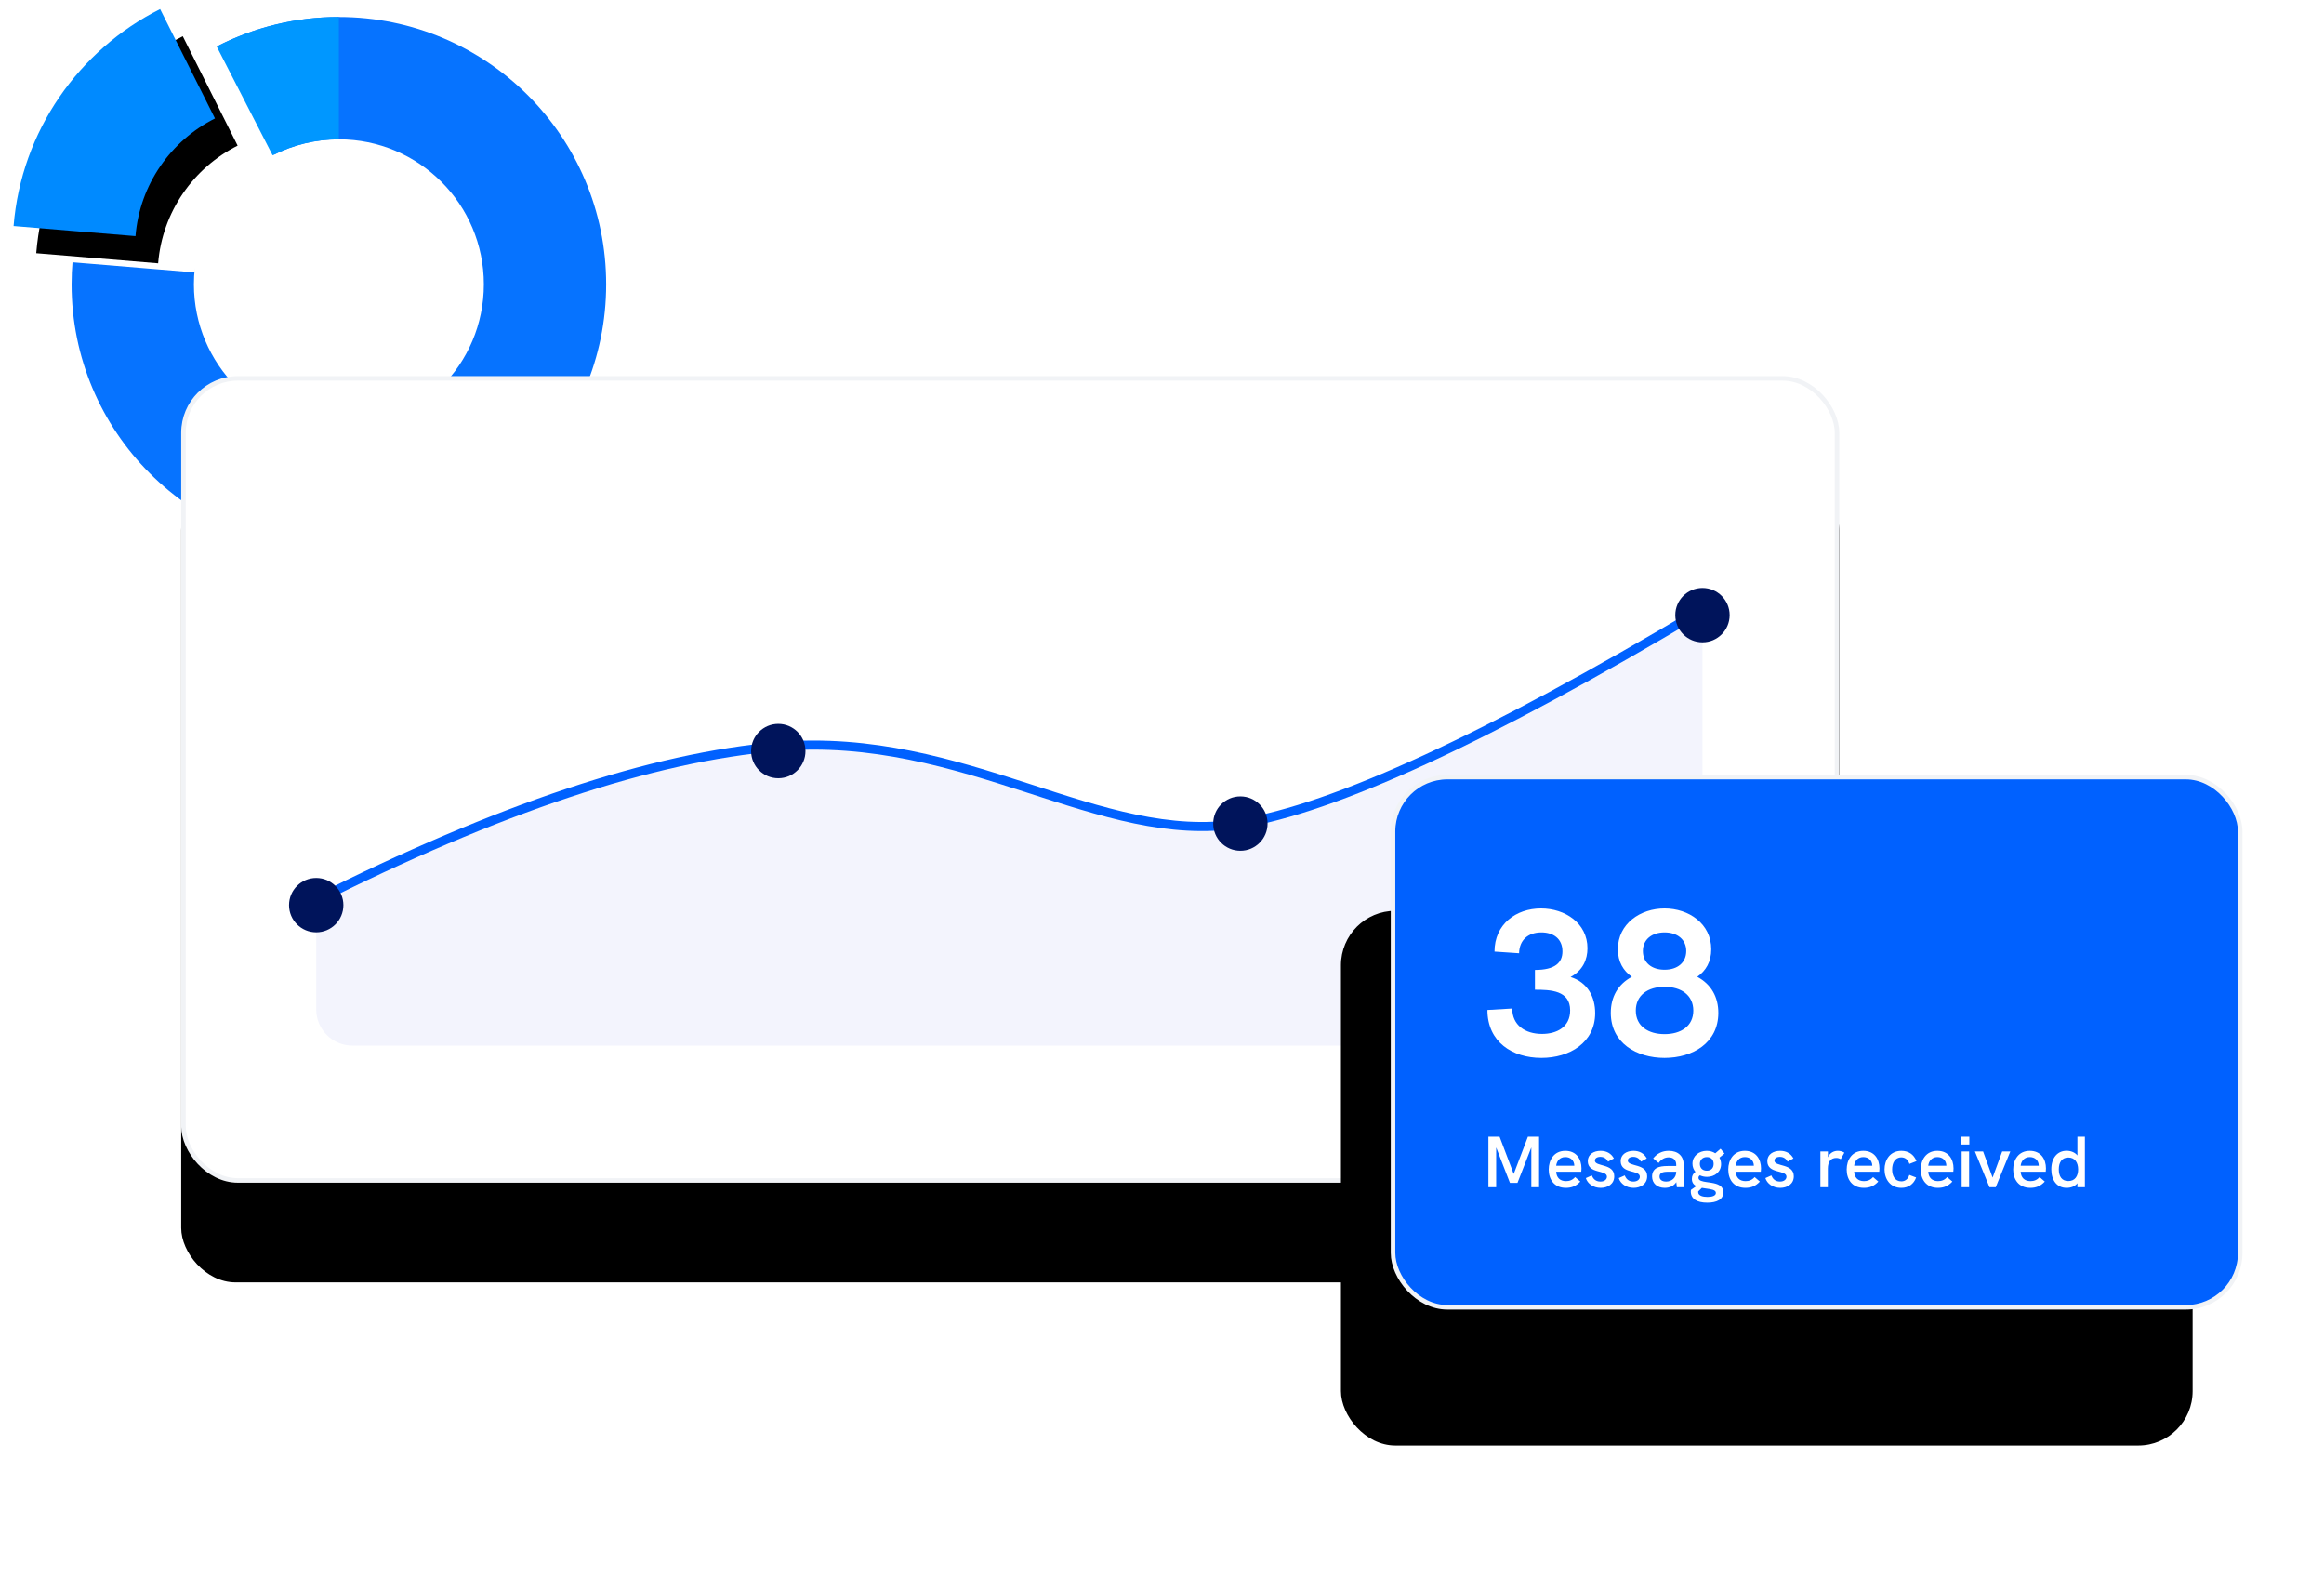
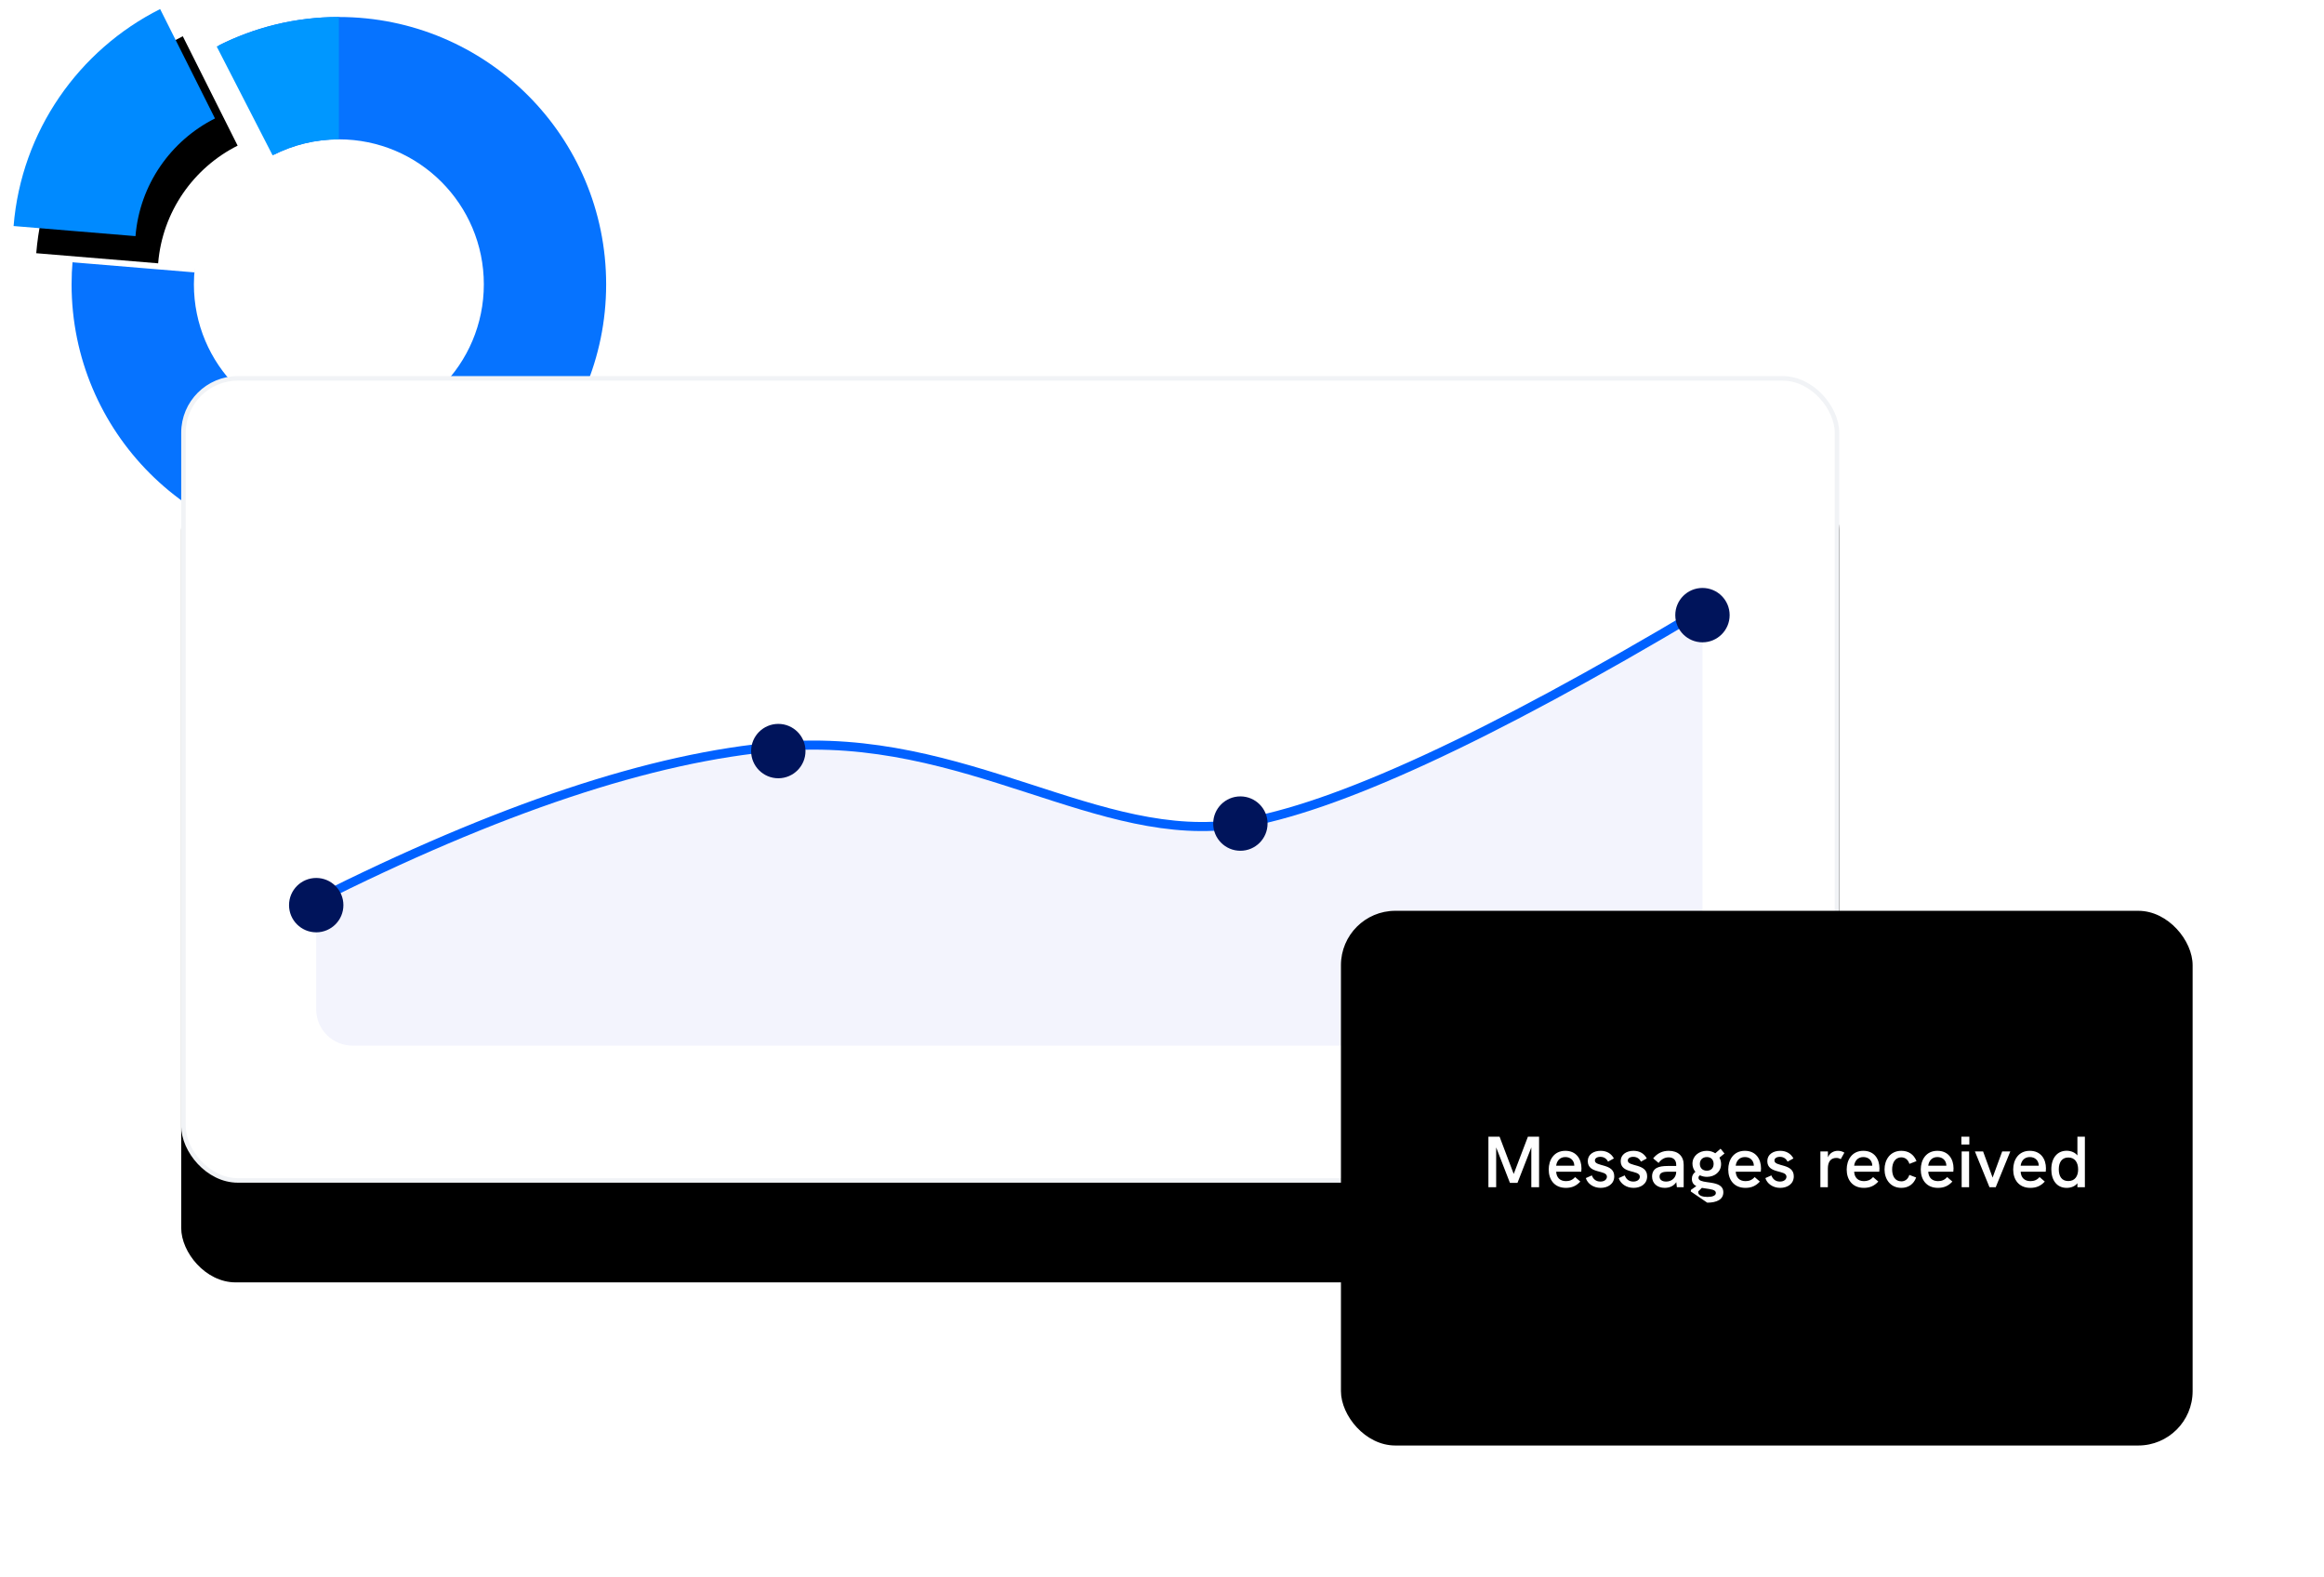
<svg xmlns="http://www.w3.org/2000/svg" xmlns:xlink="http://www.w3.org/1999/xlink" width="513px" height="348px" viewBox="0 0 513 348" version="1.1">
  <title>Group 9</title>
  <defs>
    <path d="M32.348,-1.50990331e-14 L44.454,24.14 C34.729,29.027 27.839,38.725 26.909,50.111 L2.67605382e-13,47.881 C1.715,26.89 14.418,9.009 32.348,-1.50990331e-14 Z" id="path-1" />
    <filter x="-22.5%" y="-18.0%" width="167.5%" height="159.9%" filterUnits="objectBoundingBox" id="filter-2">
      <feOffset dx="5" dy="6" in="SourceAlpha" result="shadowOffsetOuter1" />
      <feGaussianBlur stdDeviation="4" in="shadowOffsetOuter1" result="shadowBlurOuter1" />
      <feColorMatrix values="0 0 0 0 0   0 0 0 0 0.197   0 0 0 0 0.518  0 0 0 0.25 0" type="matrix" in="shadowBlurOuter1" />
    </filter>
    <rect id="path-3" x="0" y="0" width="366" height="178" rx="12" />
    <filter x="-14.9%" y="-18.3%" width="129.8%" height="161.2%" filterUnits="objectBoundingBox" id="filter-4">
      <feOffset dx="0" dy="22" in="SourceAlpha" result="shadowOffsetOuter1" />
      <feGaussianBlur stdDeviation="14.5" in="shadowOffsetOuter1" result="shadowBlurOuter1" />
      <feComposite in="shadowBlurOuter1" in2="SourceAlpha" operator="out" result="shadowBlurOuter1" />
      <feColorMatrix values="0 0 0 0 0.11   0 0 0 0 0.113   0 0 0 0 0.119  0 0 0 0.1 0" type="matrix" in="shadowBlurOuter1" />
    </filter>
    <rect id="path-5" x="0" y="0" width="188" height="118" rx="12" />
    <filter x="-37.0%" y="-25.0%" width="162.2%" height="200.0%" filterUnits="objectBoundingBox" id="filter-6">
      <feOffset dx="-11" dy="30" in="SourceAlpha" result="shadowOffsetOuter1" />
      <feGaussianBlur stdDeviation="14.5" in="shadowOffsetOuter1" result="shadowBlurOuter1" />
      <feComposite in="shadowBlurOuter1" in2="SourceAlpha" operator="out" result="shadowBlurOuter1" />
      <feColorMatrix values="0 0 0 0 0.11   0 0 0 0 0.113   0 0 0 0 0.119  0 0 0 0.1 0" type="matrix" in="shadowBlurOuter1" />
    </filter>
  </defs>
  <g id="🎨-Features" stroke="none" stroke-width="1" fill="none" fill-rule="evenodd">
    <g id="Features:-Performance-Report-Teaser-EN-Desktop" transform="translate(-756, -245)">
      <g id="Group-9" transform="translate(759, 247)">
        <g id="Group-6">
          <path d="M71.802,1.751 C104.387,1.751 130.802,28.167 130.802,60.751 C130.802,93.336 104.387,119.751 71.802,119.751 C39.217,119.751 12.802,93.336 12.802,60.751 C12.802,59.002 12.878,57.271 13.027,55.56 L13,55.881 L39.909,58.111 C39.936,57.782 39.968,57.454 40.005,57.127 C39.871,58.317 39.802,59.526 39.802,60.751 C39.802,78.425 54.129,92.751 71.802,92.751 C89.475,92.751 103.802,78.425 103.802,60.751 C103.802,43.078 89.475,28.751 71.802,28.751 C66.677,28.751 61.833,29.956 57.538,32.098 L57.454,32.14 L45.348,8 C53.304,4.002 62.29,1.751 71.802,1.751 Z" id="Combined-Shape" fill="#0673FF" />
          <g id="Combined-Shape">
            <use fill="black" fill-opacity="1" filter="url(#filter-2)" xlink:href="#path-1" />
            <use fill="#008AFF" fill-rule="evenodd" xlink:href="#path-1" />
          </g>
          <path d="M71.802,1.751 L71.802,28.751 L71.802,28.751 C66.532,28.751 61.56,30.025 57.176,32.282 L44.834,8.262 C52.917,4.1 62.085,1.751 71.802,1.751 Z" id="Combined-Shape" fill="#0097FF" />
        </g>
        <g id="Group-5" transform="translate(37, 81)">
          <g id="Rectangle">
            <use fill="black" fill-opacity="1" filter="url(#filter-4)" xlink:href="#path-3" />
            <rect stroke="#F1F3F6" stroke-width="1" stroke-linejoin="square" fill="#FFFFFF" fill-rule="evenodd" x="0.5" y="0.5" width="365" height="177" rx="12" />
          </g>
          <path d="M29.802,116.751 C70.288,96.378 104.288,85.044 131.802,82.751 C173.073,79.312 202.239,104.751 233.802,99.751 C254.843,96.418 288.843,80.751 335.802,52.751" id="Path-2" stroke="#0061FF" stroke-width="4" />
          <path d="M29.802,116.751 C70.288,96.378 104.288,85.044 131.802,82.751 C173.073,79.312 202.239,104.751 233.802,99.751 C254.843,96.418 288.843,80.751 335.802,52.751 L335.802,139.751 C335.802,144.17 332.22,147.751 327.802,147.751 L37.802,147.751 C33.384,147.751 29.802,144.17 29.802,139.751 L29.802,116.751 L29.802,116.751 Z" id="Path-2-Copy" fill="#F3F4FD" />
          <circle id="Oval" fill="#00145B" cx="29.802" cy="116.751" r="6" />
          <circle id="Oval-Copy" fill="#00145B" cx="131.802" cy="82.751" r="6" />
          <circle id="Oval-Copy-2" fill="#00145B" cx="233.802" cy="98.751" r="6" />
          <circle id="Oval-Copy-3" fill="#00145B" cx="335.802" cy="52.751" r="6" />
        </g>
        <g id="Group-7" transform="translate(304, 169)">
          <g id="Rectangle-Copy-2">
            <use fill="black" fill-opacity="1" filter="url(#filter-6)" xlink:href="#path-5" />
-             <rect stroke="#F1F3F6" stroke-width="1" stroke-linejoin="square" fill="#0061FF" fill-rule="evenodd" x="0.5" y="0.5" width="187" height="117" rx="12" />
          </g>
-           <path d="M33.248,62.46 C39.504,62.46 45.116,59.056 45.116,52.57 C45.116,49.074 43.506,45.808 39.688,44.612 C42.402,43.14 43.414,40.748 43.414,38.264 C43.414,32.744 38.492,29.478 33.156,29.478 C27.636,29.478 22.898,32.974 22.898,39 L28.326,39.368 C28.372,36.47 30.304,34.768 33.248,34.768 C35.824,34.768 37.894,36.102 37.894,38.954 C37.894,41.438 36.284,43.048 31.822,43.048 L31.822,47.418 C35.272,47.418 39.596,47.556 39.596,51.972 C39.596,55.652 36.652,57.17 33.386,57.17 C29.614,57.17 26.808,55.192 26.808,51.558 L21.334,51.88 C21.334,58.964 26.854,62.46 33.248,62.46 Z M60.434,62.46 C66.644,62.46 72.302,59.148 72.302,52.524 C72.302,49.028 70.738,46.222 67.656,44.566 C69.542,43.232 70.738,41.254 70.738,38.494 C70.738,32.836 65.77,29.478 60.434,29.478 C55.098,29.478 50.13,32.836 50.13,38.494 C50.13,41.254 51.326,43.232 53.212,44.566 C50.13,46.222 48.566,49.028 48.566,52.524 C48.566,59.194 54.27,62.46 60.434,62.46 Z M60.434,43.002 C57.582,43.002 55.65,41.438 55.65,38.862 C55.65,36.332 57.628,34.768 60.434,34.768 C63.24,34.768 65.218,36.332 65.218,38.862 C65.218,41.438 63.286,43.002 60.434,43.002 Z M60.434,57.216 C56.846,57.216 54.086,55.468 54.086,52.018 C54.086,48.66 56.708,46.774 60.434,46.774 C64.16,46.774 66.782,48.66 66.782,52.018 C66.782,55.468 64.022,57.216 60.434,57.216 Z" id="38" fill="#FFFFFF" fill-rule="nonzero" />
-           <path d="M23.264,91 L23.264,82.216 L26.304,90.04 L27.968,90.04 L31.024,82.216 L31.024,91 L32.736,91 L32.736,79.848 L30.272,79.848 L27.136,88.072 L24.016,79.848 L21.552,79.848 L21.552,91 L23.264,91 Z M38.656,91.144 C39.952,91.144 40.944,90.728 41.84,89.752 L40.688,88.76 C40.096,89.432 39.44,89.656 38.672,89.656 C37.328,89.656 36.576,88.84 36.512,87.576 L42.048,87.576 C42.08,87.336 42.096,87.096 42.096,86.856 C42.096,84.792 40.976,82.968 38.528,82.968 C36.016,82.968 34.864,84.984 34.864,87.096 C34.864,89.256 36.048,91.144 38.656,91.144 Z M40.512,86.248 L36.512,86.248 C36.624,85.272 37.264,84.344 38.528,84.344 C39.696,84.344 40.48,85.096 40.512,86.216 L40.512,86.248 Z M46.336,91.144 C47.84,91.144 49.328,90.344 49.328,88.584 C49.328,85.672 45.056,86.536 45.056,85.112 C45.056,84.632 45.52,84.296 46.256,84.296 C47.168,84.296 47.664,84.792 47.968,85.352 L49.248,84.648 C48.672,83.56 47.648,82.968 46.32,82.968 C44.768,82.968 43.488,83.768 43.488,85.24 C43.488,88.12 47.712,87.096 47.712,88.68 C47.712,89.24 47.216,89.752 46.272,89.752 C45.152,89.752 44.624,89.048 44.384,88.392 L43.056,88.984 C43.44,90.216 44.704,91.144 46.336,91.144 Z M53.6,91.144 C55.104,91.144 56.592,90.344 56.592,88.584 C56.592,85.672 52.32,86.536 52.32,85.112 C52.32,84.632 52.784,84.296 53.52,84.296 C54.432,84.296 54.928,84.792 55.232,85.352 L56.512,84.648 C55.936,83.56 54.912,82.968 53.584,82.968 C52.032,82.968 50.752,83.768 50.752,85.24 C50.752,88.12 54.976,87.096 54.976,88.68 C54.976,89.24 54.48,89.752 53.536,89.752 C52.416,89.752 51.888,89.048 51.648,88.392 L50.32,88.984 C50.704,90.216 51.968,91.144 53.6,91.144 Z M60.48,91.144 C61.6,91.144 62.512,90.68 63.024,89.88 L63.152,91 L64.656,91 L64.656,86.04 C64.656,84.12 63.408,82.968 61.36,82.968 C59.952,82.968 58.832,83.512 57.92,84.632 L59.12,85.64 C59.712,84.824 60.48,84.408 61.344,84.408 C62.384,84.408 63.008,85.016 63.008,86.04 L63.008,86.312 L61.168,86.312 C60.048,86.312 59.312,86.44 58.768,86.712 C58.064,87.064 57.68,87.736 57.68,88.632 C57.68,90.136 58.8,91.144 60.48,91.144 Z M60.784,89.752 C59.888,89.752 59.328,89.336 59.328,88.664 C59.328,88.328 59.44,88.056 59.68,87.896 C59.984,87.656 60.448,87.576 61.36,87.576 L63.008,87.576 L63.008,87.608 C63.008,88.856 62.064,89.752 60.784,89.752 Z M69.856,94.408 C71.936,94.408 73.408,93.72 73.408,92.12 C73.408,90.661 72.128,90.246 70.805,90.024 L70.474,89.972 C70.254,89.939 70.035,89.91 69.824,89.88 C68.784,89.736 67.92,89.56 67.92,88.92 C67.92,88.68 68.032,88.504 68.24,88.376 C68.704,88.584 69.216,88.712 69.792,88.712 C71.504,88.712 72.912,87.608 72.912,85.896 C72.912,85.368 72.784,84.888 72.544,84.472 L73.664,83.56 L72.8,82.504 L71.632,83.512 C71.104,83.16 70.448,82.968 69.744,82.968 C68,82.968 66.592,84.136 66.592,85.8 C66.592,86.488 66.832,87.112 67.248,87.608 C66.736,87.992 66.464,88.488 66.464,89.16 C66.464,89.976 66.864,90.456 67.44,90.76 L66.256,91.592 C66.24,91.672 66.224,91.752 66.224,91.944 C66.224,93.544 67.552,94.408 69.856,94.408 Z M69.76,87.352 C68.768,87.352 68.224,86.696 68.224,85.848 C68.224,84.952 68.848,84.344 69.776,84.344 C70.688,84.344 71.264,84.936 71.264,85.848 C71.264,86.712 70.752,87.352 69.76,87.352 Z M69.92,93.144 C68.88,93.144 67.856,92.888 67.856,92.072 C67.856,92.04 67.856,91.992 67.872,91.928 L68.672,91.144 C68.944,91.192 69.216,91.24 69.472,91.272 C70.672,91.448 71.76,91.544 71.76,92.264 C71.76,92.888 70.928,93.144 69.92,93.144 Z M78.288,91.144 C79.584,91.144 80.576,90.728 81.472,89.752 L80.32,88.76 C79.728,89.432 79.072,89.656 78.304,89.656 C76.96,89.656 76.208,88.84 76.144,87.576 L81.68,87.576 C81.712,87.336 81.728,87.096 81.728,86.856 C81.728,84.792 80.608,82.968 78.16,82.968 C75.648,82.968 74.496,84.984 74.496,87.096 C74.496,89.256 75.68,91.144 78.288,91.144 Z M80.144,86.248 L76.144,86.248 C76.256,85.272 76.896,84.344 78.16,84.344 C79.328,84.344 80.112,85.096 80.144,86.216 L80.144,86.248 Z M85.968,91.144 C87.472,91.144 88.96,90.344 88.96,88.584 C88.96,85.672 84.688,86.536 84.688,85.112 C84.688,84.632 85.152,84.296 85.888,84.296 C86.8,84.296 87.296,84.792 87.6,85.352 L88.88,84.648 C88.304,83.56 87.28,82.968 85.952,82.968 C84.4,82.968 83.12,83.768 83.12,85.24 C83.12,88.12 87.344,87.096 87.344,88.68 C87.344,89.24 86.848,89.752 85.904,89.752 C84.784,89.752 84.256,89.048 84.016,88.392 L82.688,88.984 C83.072,90.216 84.336,91.144 85.968,91.144 Z M96.48,91 L96.48,86.888 C96.48,85.32 97.168,84.536 98.352,84.536 C98.72,84.536 99.024,84.632 99.328,84.808 L100.128,83.368 C99.648,83.08 99.184,82.968 98.672,82.968 C97.808,82.968 96.896,83.416 96.496,84.408 L96.496,83.112 L94.832,83.112 L94.832,91 L96.48,91 Z M104.432,91.144 C105.728,91.144 106.72,90.728 107.616,89.752 L106.464,88.76 C105.872,89.432 105.216,89.656 104.448,89.656 C103.104,89.656 102.352,88.84 102.288,87.576 L107.824,87.576 C107.856,87.336 107.872,87.096 107.872,86.856 C107.872,84.792 106.752,82.968 104.304,82.968 C101.792,82.968 100.64,84.984 100.64,87.096 C100.64,89.256 101.824,91.144 104.432,91.144 Z M106.288,86.248 L102.288,86.248 C102.4,85.272 103.04,84.344 104.304,84.344 C105.472,84.344 106.256,85.096 106.288,86.216 L106.288,86.248 Z M112.72,91.144 C114.24,91.144 115.44,90.328 115.968,88.856 L114.464,88.28 C114.224,89.16 113.552,89.704 112.72,89.704 C111.248,89.704 110.672,88.456 110.672,87.08 C110.672,85.704 111.264,84.408 112.704,84.408 C113.568,84.408 114.224,84.968 114.48,85.848 L116.048,85.24 C115.44,83.704 114.224,82.968 112.704,82.968 C110.192,82.968 108.992,85 108.992,87.08 C108.992,89.192 110.24,91.144 112.72,91.144 Z M120.784,91.144 C122.08,91.144 123.072,90.728 123.968,89.752 L122.816,88.76 C122.224,89.432 121.568,89.656 120.8,89.656 C119.456,89.656 118.704,88.84 118.64,87.576 L124.176,87.576 C124.208,87.336 124.224,87.096 124.224,86.856 C124.224,84.792 123.104,82.968 120.656,82.968 C118.144,82.968 116.992,84.984 116.992,87.096 C116.992,89.256 118.176,91.144 120.784,91.144 Z M122.64,86.248 L118.64,86.248 C118.752,85.272 119.392,84.344 120.656,84.344 C121.824,84.344 122.608,85.096 122.64,86.216 L122.64,86.248 Z M127.712,81.576 L127.712,79.848 L125.952,79.848 L125.952,81.576 L127.712,81.576 Z M127.664,91 L127.664,83.112 L126.016,83.112 L126.016,91 L127.664,91 Z M133.536,91 L136.752,83.112 L134.96,83.112 L132.848,88.872 L130.752,83.112 L128.944,83.112 L132.16,91 L133.536,91 Z M141.184,91.144 C142.48,91.144 143.472,90.728 144.368,89.752 L143.216,88.76 C142.624,89.432 141.968,89.656 141.2,89.656 C139.856,89.656 139.104,88.84 139.04,87.576 L144.576,87.576 C144.608,87.336 144.624,87.096 144.624,86.856 C144.624,84.792 143.504,82.968 141.056,82.968 C138.544,82.968 137.392,84.984 137.392,87.096 C137.392,89.256 138.576,91.144 141.184,91.144 Z M143.04,86.248 L139.04,86.248 C139.152,85.272 139.792,84.344 141.056,84.344 C142.224,84.344 143.008,85.096 143.04,86.216 L143.04,86.248 Z M149.184,91.144 C150.128,91.144 151.024,90.824 151.568,90.12 L151.568,91 L153.216,91 L153.216,79.848 L151.568,79.848 L151.568,83.992 C151.072,83.352 150.16,82.952 149.184,82.952 C147.168,82.952 145.808,84.504 145.808,87.048 C145.808,89.416 146.992,91.144 149.184,91.144 Z M149.552,89.64 C148.144,89.64 147.456,88.632 147.456,87.064 C147.456,85.448 148.176,84.44 149.568,84.44 C151.008,84.44 151.728,85.56 151.728,87.064 C151.728,88.536 151.04,89.64 149.552,89.64 Z" id="Messagesreceived" fill="#FFFFFF" fill-rule="nonzero" />
+           <path d="M23.264,91 L23.264,82.216 L26.304,90.04 L27.968,90.04 L31.024,82.216 L31.024,91 L32.736,91 L32.736,79.848 L30.272,79.848 L27.136,88.072 L24.016,79.848 L21.552,79.848 L21.552,91 L23.264,91 Z M38.656,91.144 C39.952,91.144 40.944,90.728 41.84,89.752 L40.688,88.76 C40.096,89.432 39.44,89.656 38.672,89.656 C37.328,89.656 36.576,88.84 36.512,87.576 L42.048,87.576 C42.08,87.336 42.096,87.096 42.096,86.856 C42.096,84.792 40.976,82.968 38.528,82.968 C36.016,82.968 34.864,84.984 34.864,87.096 C34.864,89.256 36.048,91.144 38.656,91.144 Z M40.512,86.248 L36.512,86.248 C36.624,85.272 37.264,84.344 38.528,84.344 C39.696,84.344 40.48,85.096 40.512,86.216 L40.512,86.248 Z M46.336,91.144 C47.84,91.144 49.328,90.344 49.328,88.584 C49.328,85.672 45.056,86.536 45.056,85.112 C45.056,84.632 45.52,84.296 46.256,84.296 C47.168,84.296 47.664,84.792 47.968,85.352 L49.248,84.648 C48.672,83.56 47.648,82.968 46.32,82.968 C44.768,82.968 43.488,83.768 43.488,85.24 C43.488,88.12 47.712,87.096 47.712,88.68 C47.712,89.24 47.216,89.752 46.272,89.752 C45.152,89.752 44.624,89.048 44.384,88.392 L43.056,88.984 C43.44,90.216 44.704,91.144 46.336,91.144 Z M53.6,91.144 C55.104,91.144 56.592,90.344 56.592,88.584 C56.592,85.672 52.32,86.536 52.32,85.112 C52.32,84.632 52.784,84.296 53.52,84.296 C54.432,84.296 54.928,84.792 55.232,85.352 L56.512,84.648 C55.936,83.56 54.912,82.968 53.584,82.968 C52.032,82.968 50.752,83.768 50.752,85.24 C50.752,88.12 54.976,87.096 54.976,88.68 C54.976,89.24 54.48,89.752 53.536,89.752 C52.416,89.752 51.888,89.048 51.648,88.392 L50.32,88.984 C50.704,90.216 51.968,91.144 53.6,91.144 Z M60.48,91.144 C61.6,91.144 62.512,90.68 63.024,89.88 L63.152,91 L64.656,91 L64.656,86.04 C64.656,84.12 63.408,82.968 61.36,82.968 C59.952,82.968 58.832,83.512 57.92,84.632 L59.12,85.64 C59.712,84.824 60.48,84.408 61.344,84.408 C62.384,84.408 63.008,85.016 63.008,86.04 L63.008,86.312 L61.168,86.312 C60.048,86.312 59.312,86.44 58.768,86.712 C58.064,87.064 57.68,87.736 57.68,88.632 C57.68,90.136 58.8,91.144 60.48,91.144 Z M60.784,89.752 C59.888,89.752 59.328,89.336 59.328,88.664 C59.328,88.328 59.44,88.056 59.68,87.896 C59.984,87.656 60.448,87.576 61.36,87.576 L63.008,87.576 L63.008,87.608 C63.008,88.856 62.064,89.752 60.784,89.752 Z M69.856,94.408 C71.936,94.408 73.408,93.72 73.408,92.12 C73.408,90.661 72.128,90.246 70.805,90.024 L70.474,89.972 C70.254,89.939 70.035,89.91 69.824,89.88 C68.784,89.736 67.92,89.56 67.92,88.92 C67.92,88.68 68.032,88.504 68.24,88.376 C68.704,88.584 69.216,88.712 69.792,88.712 C71.504,88.712 72.912,87.608 72.912,85.896 C72.912,85.368 72.784,84.888 72.544,84.472 L73.664,83.56 L72.8,82.504 L71.632,83.512 C71.104,83.16 70.448,82.968 69.744,82.968 C68,82.968 66.592,84.136 66.592,85.8 C66.592,86.488 66.832,87.112 67.248,87.608 C66.736,87.992 66.464,88.488 66.464,89.16 C66.464,89.976 66.864,90.456 67.44,90.76 L66.256,91.592 C66.24,91.672 66.224,91.752 66.224,91.944 Z M69.76,87.352 C68.768,87.352 68.224,86.696 68.224,85.848 C68.224,84.952 68.848,84.344 69.776,84.344 C70.688,84.344 71.264,84.936 71.264,85.848 C71.264,86.712 70.752,87.352 69.76,87.352 Z M69.92,93.144 C68.88,93.144 67.856,92.888 67.856,92.072 C67.856,92.04 67.856,91.992 67.872,91.928 L68.672,91.144 C68.944,91.192 69.216,91.24 69.472,91.272 C70.672,91.448 71.76,91.544 71.76,92.264 C71.76,92.888 70.928,93.144 69.92,93.144 Z M78.288,91.144 C79.584,91.144 80.576,90.728 81.472,89.752 L80.32,88.76 C79.728,89.432 79.072,89.656 78.304,89.656 C76.96,89.656 76.208,88.84 76.144,87.576 L81.68,87.576 C81.712,87.336 81.728,87.096 81.728,86.856 C81.728,84.792 80.608,82.968 78.16,82.968 C75.648,82.968 74.496,84.984 74.496,87.096 C74.496,89.256 75.68,91.144 78.288,91.144 Z M80.144,86.248 L76.144,86.248 C76.256,85.272 76.896,84.344 78.16,84.344 C79.328,84.344 80.112,85.096 80.144,86.216 L80.144,86.248 Z M85.968,91.144 C87.472,91.144 88.96,90.344 88.96,88.584 C88.96,85.672 84.688,86.536 84.688,85.112 C84.688,84.632 85.152,84.296 85.888,84.296 C86.8,84.296 87.296,84.792 87.6,85.352 L88.88,84.648 C88.304,83.56 87.28,82.968 85.952,82.968 C84.4,82.968 83.12,83.768 83.12,85.24 C83.12,88.12 87.344,87.096 87.344,88.68 C87.344,89.24 86.848,89.752 85.904,89.752 C84.784,89.752 84.256,89.048 84.016,88.392 L82.688,88.984 C83.072,90.216 84.336,91.144 85.968,91.144 Z M96.48,91 L96.48,86.888 C96.48,85.32 97.168,84.536 98.352,84.536 C98.72,84.536 99.024,84.632 99.328,84.808 L100.128,83.368 C99.648,83.08 99.184,82.968 98.672,82.968 C97.808,82.968 96.896,83.416 96.496,84.408 L96.496,83.112 L94.832,83.112 L94.832,91 L96.48,91 Z M104.432,91.144 C105.728,91.144 106.72,90.728 107.616,89.752 L106.464,88.76 C105.872,89.432 105.216,89.656 104.448,89.656 C103.104,89.656 102.352,88.84 102.288,87.576 L107.824,87.576 C107.856,87.336 107.872,87.096 107.872,86.856 C107.872,84.792 106.752,82.968 104.304,82.968 C101.792,82.968 100.64,84.984 100.64,87.096 C100.64,89.256 101.824,91.144 104.432,91.144 Z M106.288,86.248 L102.288,86.248 C102.4,85.272 103.04,84.344 104.304,84.344 C105.472,84.344 106.256,85.096 106.288,86.216 L106.288,86.248 Z M112.72,91.144 C114.24,91.144 115.44,90.328 115.968,88.856 L114.464,88.28 C114.224,89.16 113.552,89.704 112.72,89.704 C111.248,89.704 110.672,88.456 110.672,87.08 C110.672,85.704 111.264,84.408 112.704,84.408 C113.568,84.408 114.224,84.968 114.48,85.848 L116.048,85.24 C115.44,83.704 114.224,82.968 112.704,82.968 C110.192,82.968 108.992,85 108.992,87.08 C108.992,89.192 110.24,91.144 112.72,91.144 Z M120.784,91.144 C122.08,91.144 123.072,90.728 123.968,89.752 L122.816,88.76 C122.224,89.432 121.568,89.656 120.8,89.656 C119.456,89.656 118.704,88.84 118.64,87.576 L124.176,87.576 C124.208,87.336 124.224,87.096 124.224,86.856 C124.224,84.792 123.104,82.968 120.656,82.968 C118.144,82.968 116.992,84.984 116.992,87.096 C116.992,89.256 118.176,91.144 120.784,91.144 Z M122.64,86.248 L118.64,86.248 C118.752,85.272 119.392,84.344 120.656,84.344 C121.824,84.344 122.608,85.096 122.64,86.216 L122.64,86.248 Z M127.712,81.576 L127.712,79.848 L125.952,79.848 L125.952,81.576 L127.712,81.576 Z M127.664,91 L127.664,83.112 L126.016,83.112 L126.016,91 L127.664,91 Z M133.536,91 L136.752,83.112 L134.96,83.112 L132.848,88.872 L130.752,83.112 L128.944,83.112 L132.16,91 L133.536,91 Z M141.184,91.144 C142.48,91.144 143.472,90.728 144.368,89.752 L143.216,88.76 C142.624,89.432 141.968,89.656 141.2,89.656 C139.856,89.656 139.104,88.84 139.04,87.576 L144.576,87.576 C144.608,87.336 144.624,87.096 144.624,86.856 C144.624,84.792 143.504,82.968 141.056,82.968 C138.544,82.968 137.392,84.984 137.392,87.096 C137.392,89.256 138.576,91.144 141.184,91.144 Z M143.04,86.248 L139.04,86.248 C139.152,85.272 139.792,84.344 141.056,84.344 C142.224,84.344 143.008,85.096 143.04,86.216 L143.04,86.248 Z M149.184,91.144 C150.128,91.144 151.024,90.824 151.568,90.12 L151.568,91 L153.216,91 L153.216,79.848 L151.568,79.848 L151.568,83.992 C151.072,83.352 150.16,82.952 149.184,82.952 C147.168,82.952 145.808,84.504 145.808,87.048 C145.808,89.416 146.992,91.144 149.184,91.144 Z M149.552,89.64 C148.144,89.64 147.456,88.632 147.456,87.064 C147.456,85.448 148.176,84.44 149.568,84.44 C151.008,84.44 151.728,85.56 151.728,87.064 C151.728,88.536 151.04,89.64 149.552,89.64 Z" id="Messagesreceived" fill="#FFFFFF" fill-rule="nonzero" />
        </g>
      </g>
    </g>
  </g>
</svg>